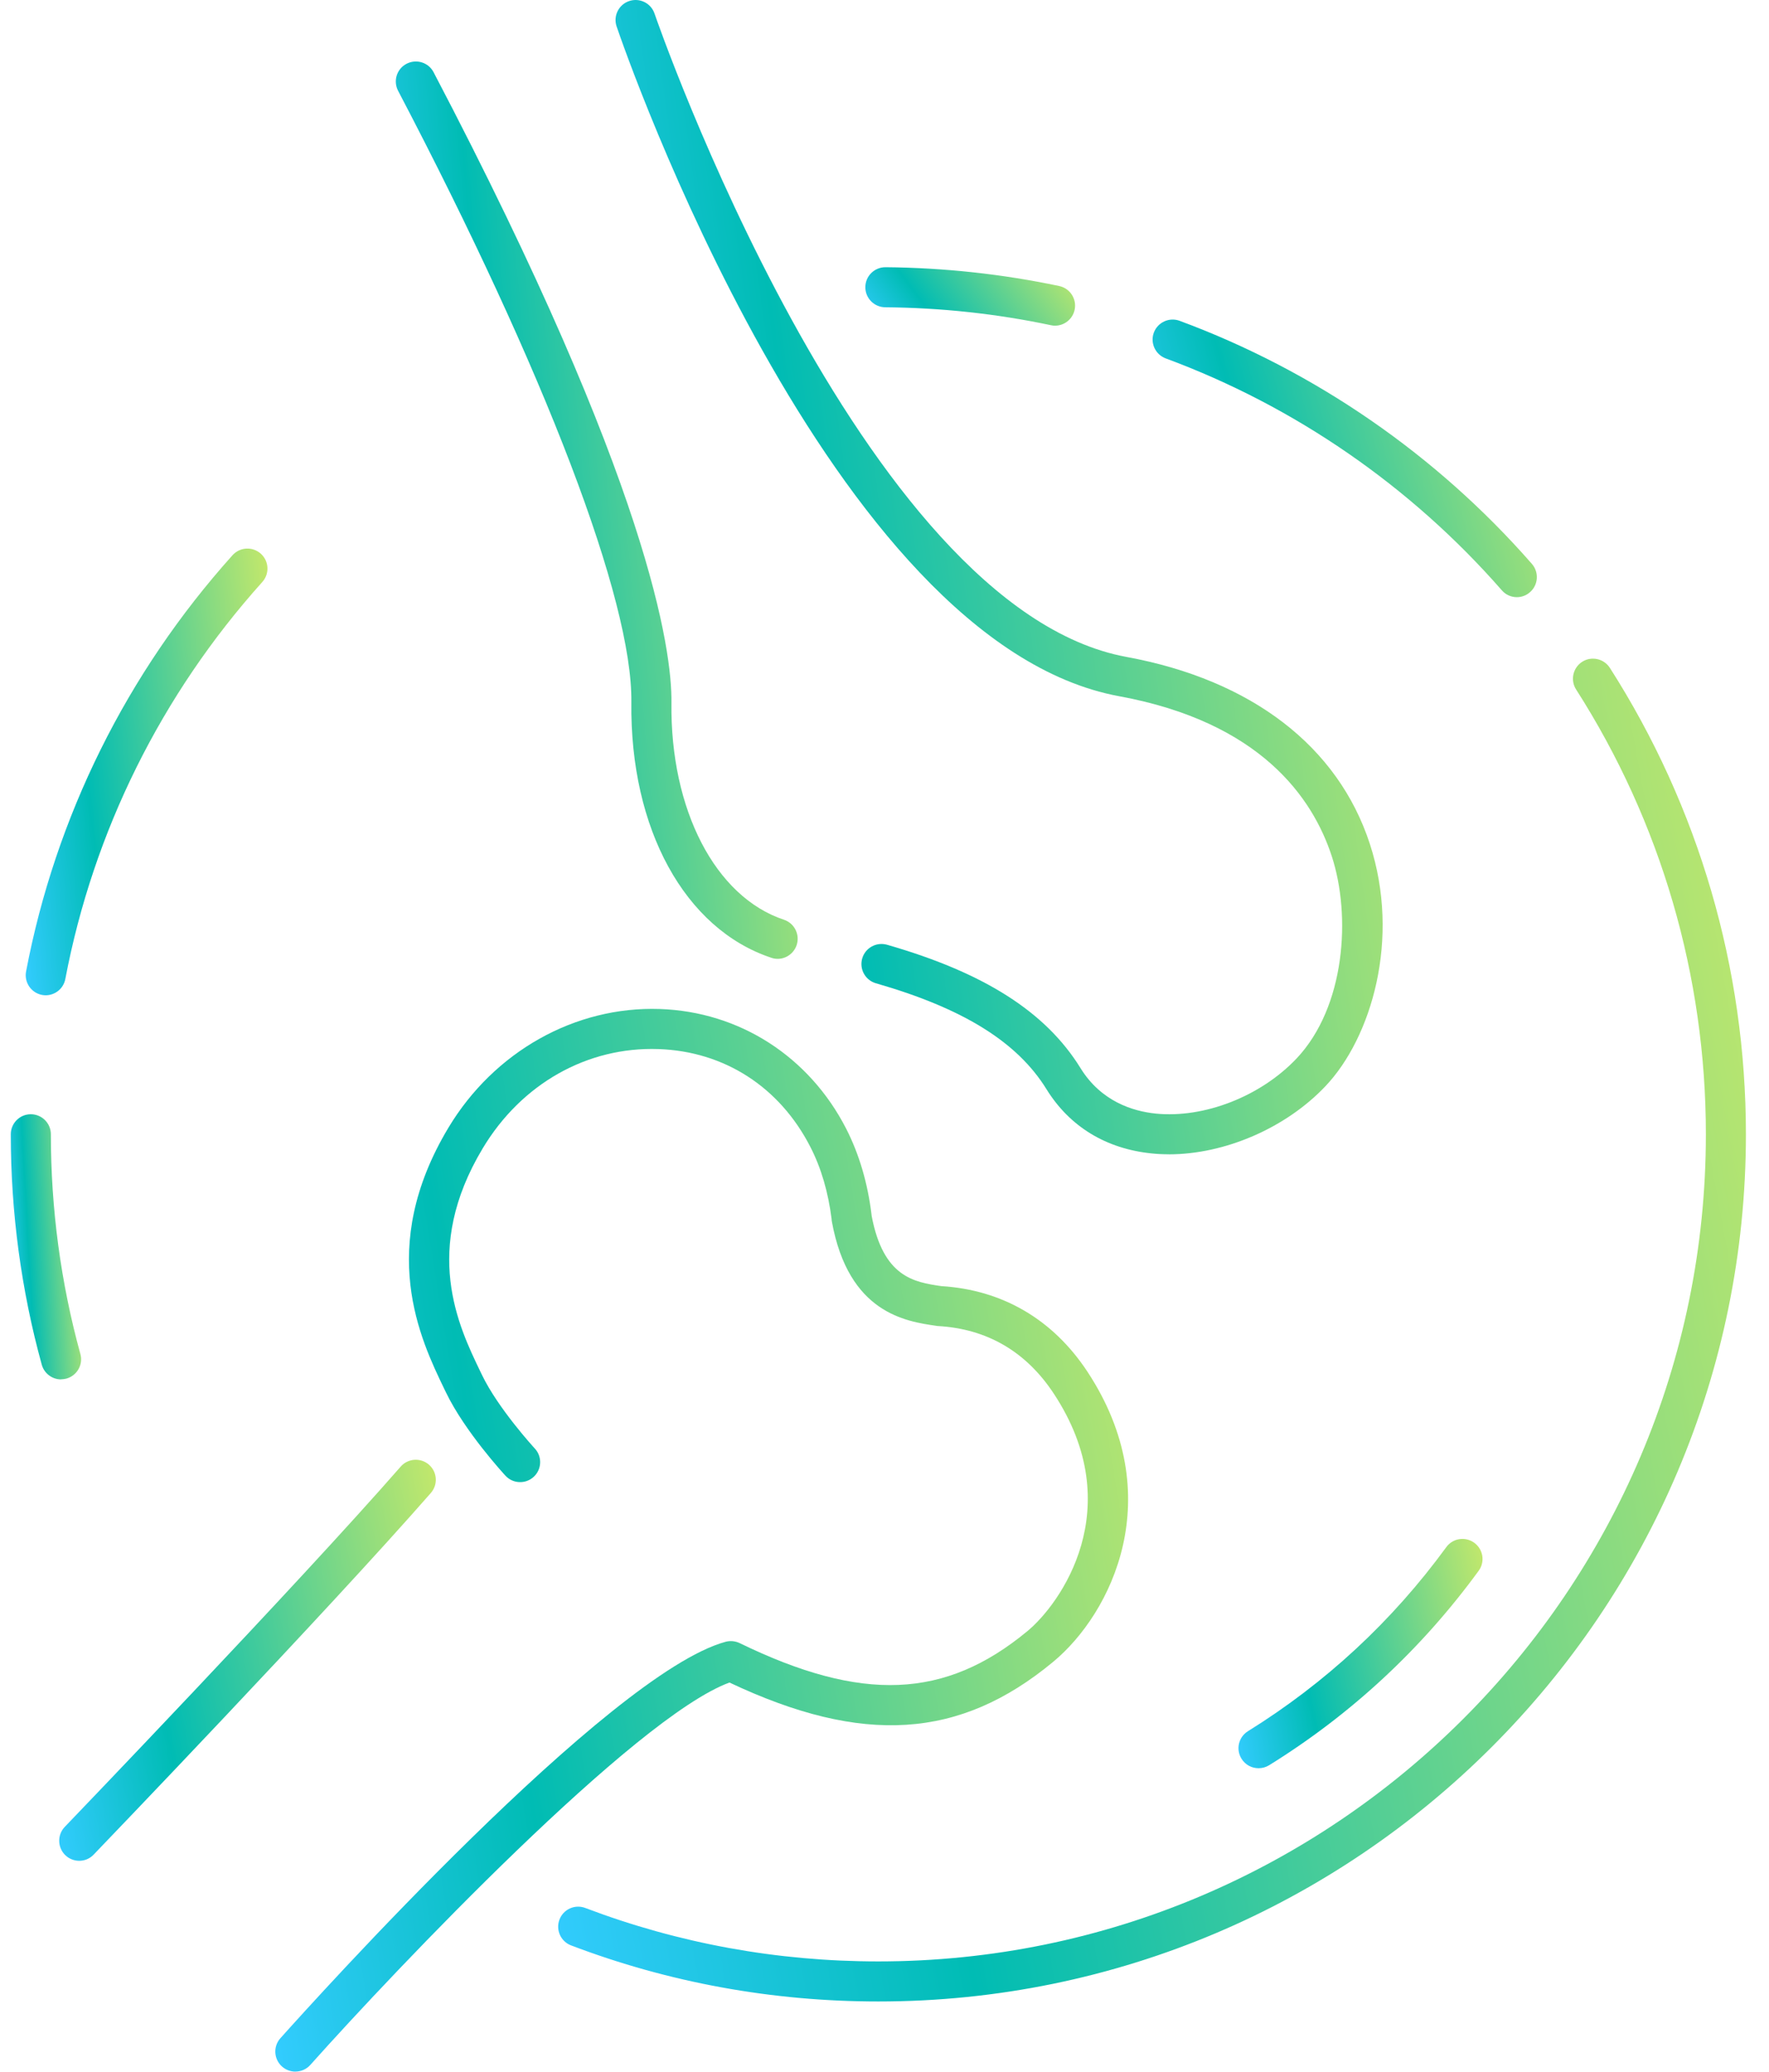
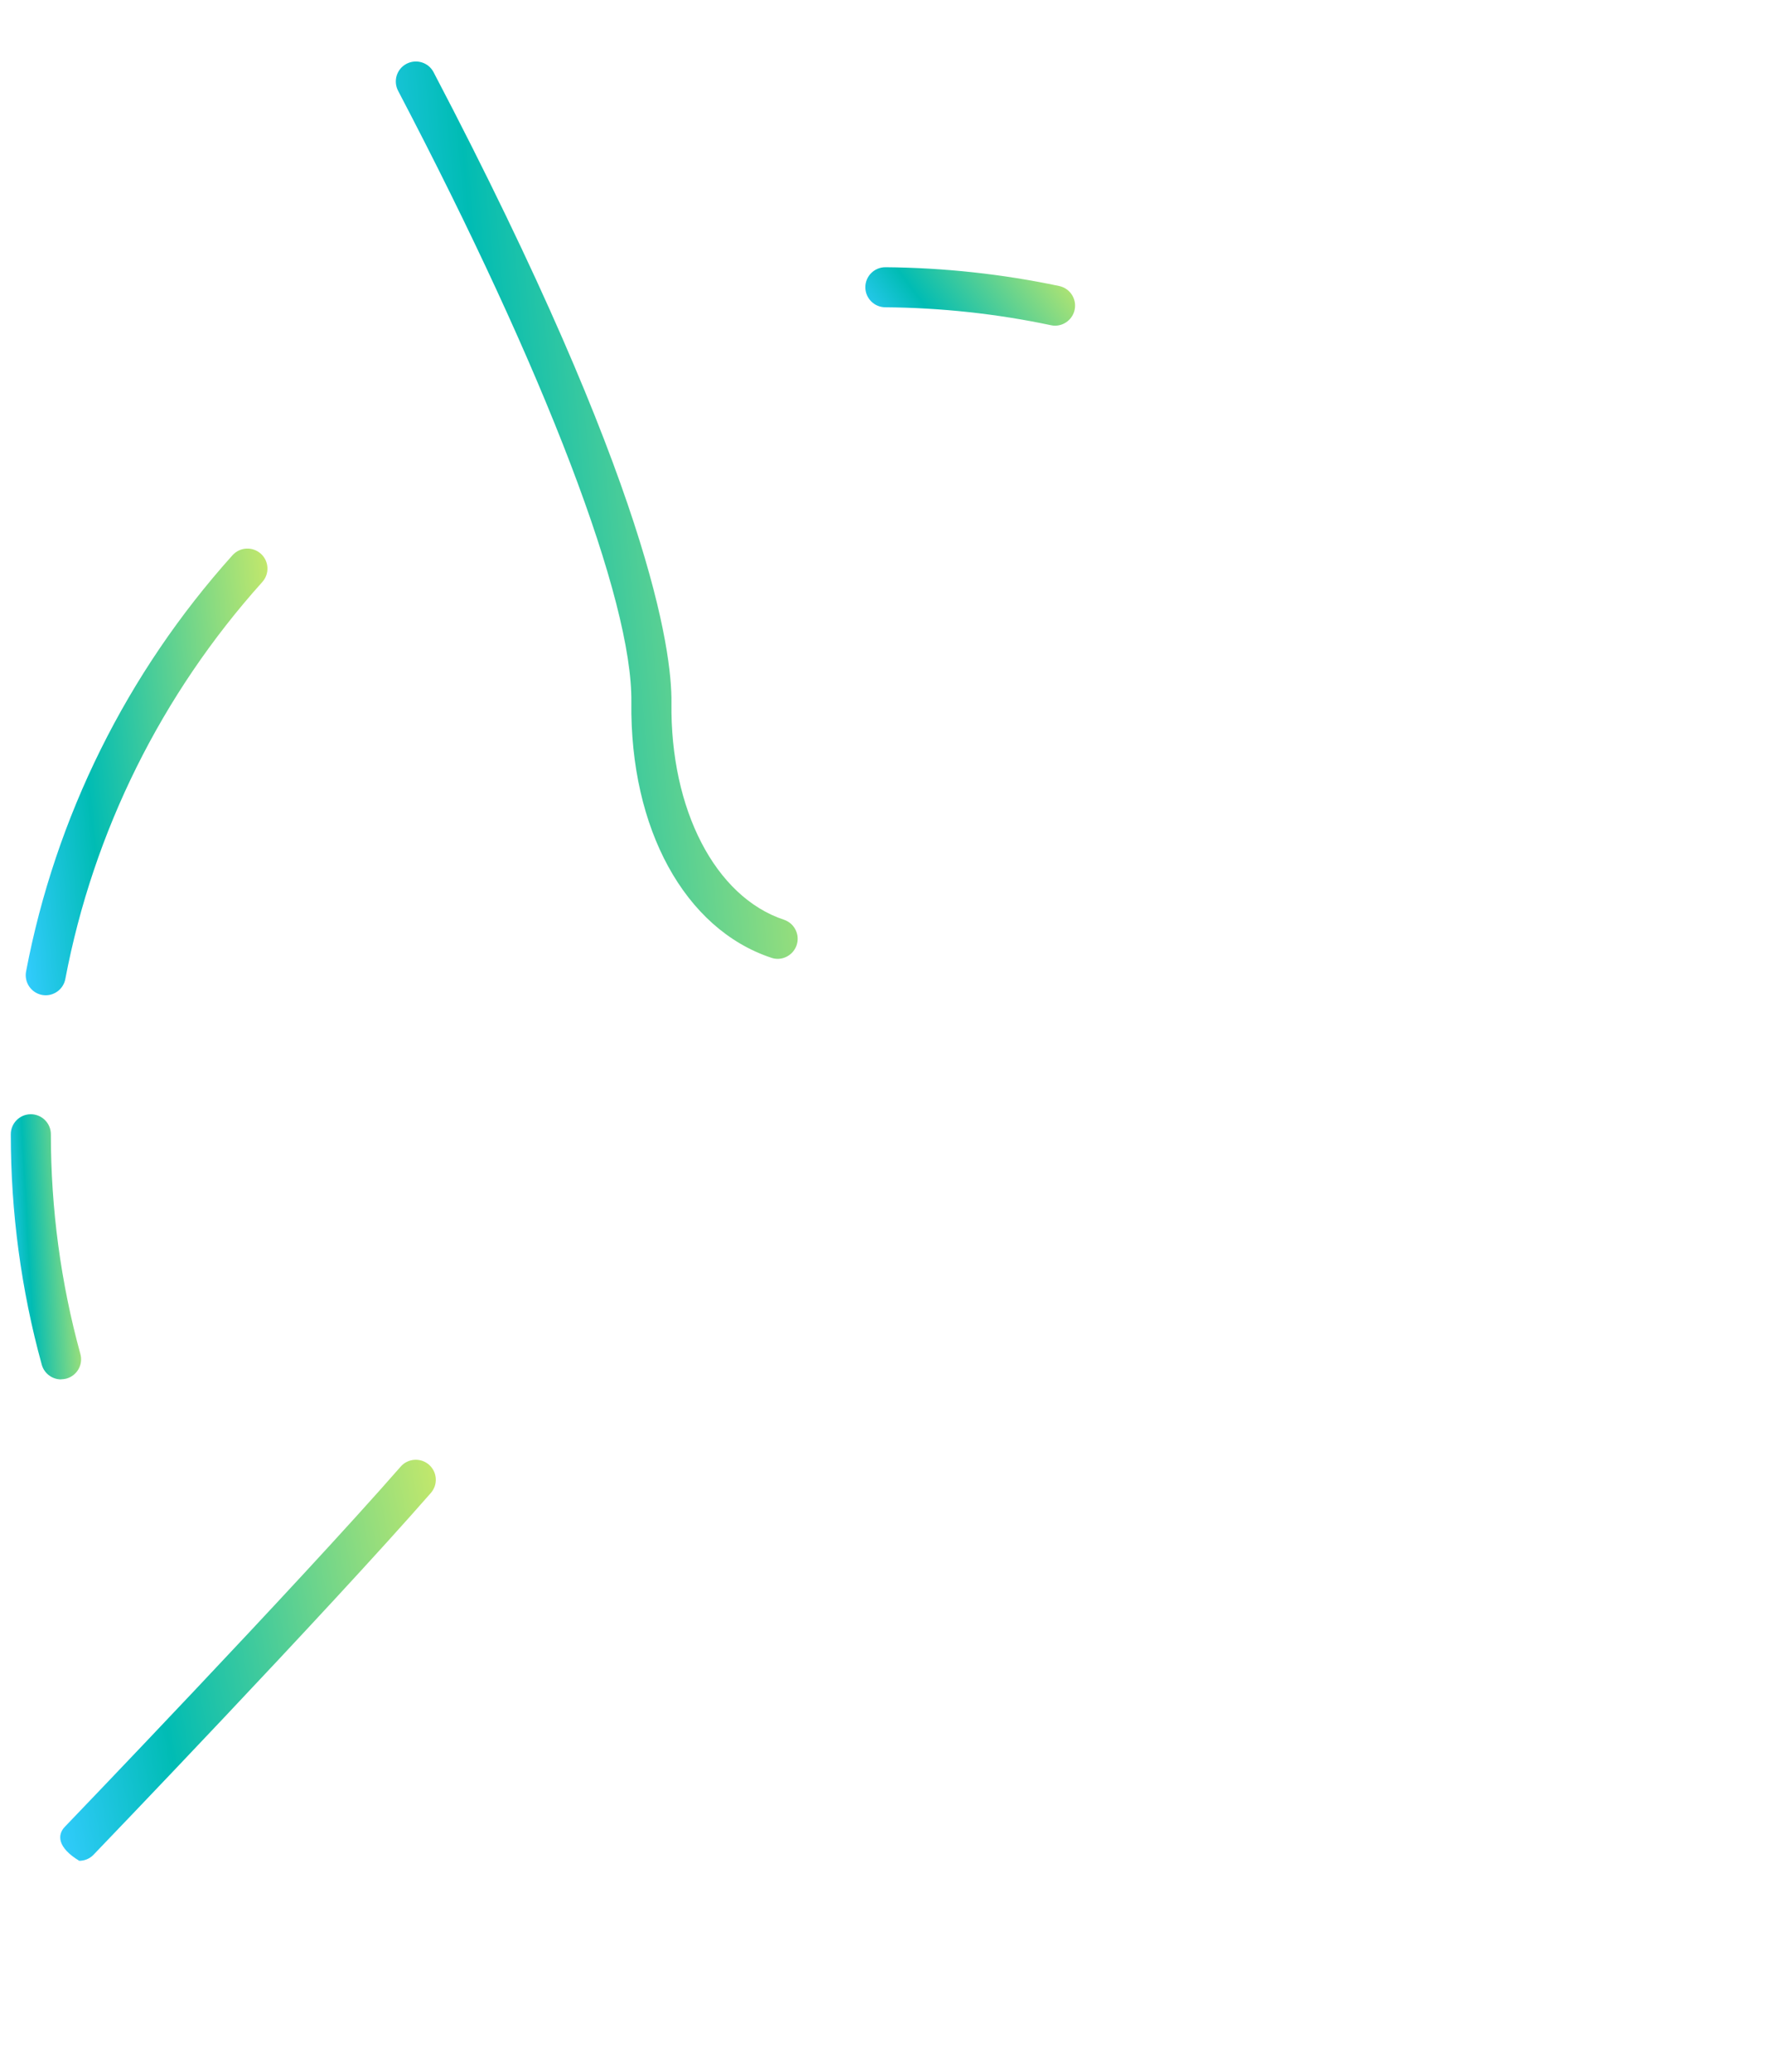
<svg xmlns="http://www.w3.org/2000/svg" width="41" height="48" viewBox="0 0 41 48" fill="none">
  <g id="Anatomy / 10">
    <g id="Group">
-       <path id="Vector" d="M1.837 43.11C1.721 43.11 1.605 43.067 1.515 42.981C1.33 42.803 1.324 42.509 1.501 42.324C1.554 42.268 6.891 36.718 9.287 33.977C9.455 33.785 9.749 33.765 9.942 33.933C10.135 34.102 10.155 34.394 9.986 34.588C7.575 37.344 2.225 42.911 2.17 42.967C2.079 43.063 1.958 43.11 1.835 43.11H1.837Z" fill="url(#paint0_linear_9126_32)" />
-       <path id="Vector_2" d="M6.846 47.994C6.735 47.994 6.626 47.955 6.536 47.876C6.345 47.705 6.328 47.412 6.498 47.221C7.269 46.359 14.109 38.77 16.817 38.036C16.925 38.007 17.04 38.018 17.142 38.066C19.976 39.444 21.908 39.364 23.811 37.79C24.574 37.16 26.172 34.942 24.425 32.289C23.783 31.314 22.879 30.786 21.741 30.721C21.727 30.721 21.714 30.72 21.701 30.716C20.99 30.613 19.667 30.422 19.28 28.3C19.277 28.28 19.274 28.262 19.274 28.242C19.196 27.622 19.033 27.061 18.784 26.576C18.072 25.183 16.787 24.355 15.259 24.304C13.61 24.248 12.086 25.107 11.188 26.604C9.775 28.958 10.624 30.718 11.13 31.769L11.17 31.852C11.545 32.633 12.387 33.55 12.396 33.559C12.57 33.747 12.558 34.041 12.37 34.214C12.182 34.388 11.887 34.376 11.715 34.188C11.677 34.147 10.769 33.16 10.334 32.254L10.294 32.172C9.745 31.032 8.722 28.909 10.393 26.126C11.452 24.363 13.328 23.309 15.292 23.376C17.14 23.438 18.756 24.477 19.614 26.153C19.914 26.742 20.113 27.415 20.201 28.153C20.201 28.156 20.201 28.159 20.201 28.162C20.469 29.587 21.181 29.704 21.817 29.796C23.235 29.883 24.405 30.568 25.203 31.778C27.102 34.661 25.766 37.379 24.405 38.504C22.245 40.292 19.993 40.437 16.907 38.98C14.72 39.781 9.188 45.605 7.193 47.838C7.102 47.941 6.974 47.993 6.847 47.993L6.846 47.994Z" fill="url(#paint1_linear_9126_32)" />
+       <path id="Vector" d="M1.837 43.11C1.33 42.803 1.324 42.509 1.501 42.324C1.554 42.268 6.891 36.718 9.287 33.977C9.455 33.785 9.749 33.765 9.942 33.933C10.135 34.102 10.155 34.394 9.986 34.588C7.575 37.344 2.225 42.911 2.17 42.967C2.079 43.063 1.958 43.11 1.835 43.11H1.837Z" fill="url(#paint0_linear_9126_32)" />
    </g>
    <g id="Group_2">
-       <path id="Vector_3" d="M27.093 26.742C26.958 26.742 26.824 26.736 26.692 26.722C25.633 26.614 24.791 26.1 24.255 25.235C23.579 24.14 22.322 23.36 20.301 22.78C20.055 22.709 19.913 22.453 19.983 22.206C20.054 21.96 20.309 21.818 20.558 21.887C22.812 22.535 24.239 23.443 25.044 24.747C25.521 25.518 26.254 25.744 26.785 25.799C27.908 25.912 29.218 25.401 30.049 24.524C31.183 23.325 31.317 21.213 30.866 19.835C30.422 18.476 29.206 16.73 25.94 16.13C19.235 14.896 14.49 1.196 14.291 0.613C14.209 0.371 14.338 0.107 14.581 0.025C14.824 -0.058 15.088 0.072 15.17 0.315C15.217 0.453 19.934 14.083 26.107 15.219C29.006 15.752 31.009 17.289 31.748 19.548C32.47 21.759 31.78 24.046 30.722 25.162C29.8 26.137 28.384 26.743 27.09 26.743L27.093 26.742Z" fill="url(#paint2_linear_9126_32)" />
      <path id="Vector_4" d="M18.023 22.214C17.974 22.214 17.925 22.206 17.877 22.189C15.871 21.524 14.598 19.2 14.633 16.268C14.662 13.912 12.641 8.617 9.227 2.104C9.108 1.876 9.195 1.596 9.422 1.478C9.65 1.359 9.931 1.446 10.049 1.673C15.067 11.247 15.575 15.076 15.562 16.278C15.531 18.76 16.58 20.781 18.17 21.308C18.413 21.389 18.544 21.651 18.464 21.895C18.399 22.089 18.218 22.214 18.024 22.214H18.023Z" fill="url(#paint3_linear_9126_32)" />
    </g>
    <g id="Group_3">
-       <path id="Vector_5" d="M29.168 40.965C29.014 40.965 28.862 40.888 28.774 40.745C28.639 40.527 28.706 40.242 28.924 40.107C30.724 38.99 32.27 37.556 33.52 35.844C33.67 35.636 33.962 35.591 34.169 35.742C34.377 35.894 34.423 36.184 34.271 36.391C32.951 38.2 31.317 39.716 29.416 40.895C29.34 40.942 29.255 40.965 29.171 40.965H29.168Z" fill="url(#paint4_linear_9126_32)" />
-       <path id="Vector_6" d="M20.358 46.369C17.903 46.369 15.505 45.933 13.236 45.07C12.996 44.979 12.876 44.711 12.967 44.471C13.058 44.232 13.325 44.111 13.566 44.203C15.732 45.025 18.015 45.441 20.358 45.441C30.933 45.441 39.537 36.846 39.537 26.279C39.537 22.612 38.497 19.048 36.529 15.973C36.391 15.758 36.455 15.47 36.67 15.332C36.886 15.194 37.174 15.258 37.312 15.473C39.374 18.698 40.465 22.435 40.465 26.279C40.465 37.357 31.445 46.369 20.358 46.369Z" fill="url(#paint5_linear_9126_32)" />
-       <path id="Vector_7" d="M35.156 13.835C35.027 13.835 34.898 13.781 34.807 13.675C32.699 11.266 30.006 9.408 27.017 8.303C26.777 8.213 26.654 7.946 26.742 7.707C26.832 7.466 27.099 7.344 27.339 7.432C30.472 8.591 33.296 10.539 35.505 13.064C35.673 13.257 35.654 13.551 35.461 13.719C35.373 13.797 35.264 13.835 35.156 13.835Z" fill="url(#paint6_linear_9126_32)" />
      <path id="Vector_8" d="M24.453 7.545C24.421 7.545 24.389 7.542 24.356 7.534C23.102 7.269 21.81 7.129 20.517 7.119C20.261 7.117 20.054 6.908 20.056 6.652C20.057 6.397 20.265 6.191 20.52 6.191H20.524C21.88 6.202 23.233 6.349 24.548 6.626C24.799 6.679 24.96 6.925 24.907 7.176C24.861 7.395 24.667 7.545 24.453 7.545Z" fill="url(#paint7_linear_9126_32)" />
    </g>
    <g id="Group_4">
      <path id="Vector_9" d="M1.06 23.058C1.032 23.058 1.003 23.055 0.974 23.05C0.722 23.002 0.557 22.759 0.604 22.508C1.285 18.924 2.94 15.589 5.389 12.863C5.561 12.672 5.854 12.657 6.045 12.828C6.236 12.999 6.251 13.292 6.08 13.483C3.743 16.083 2.163 19.264 1.514 22.681C1.472 22.903 1.277 23.058 1.059 23.058H1.06Z" fill="url(#paint8_linear_9126_32)" />
      <path id="Vector_10" d="M1.415 31.957C1.212 31.957 1.025 31.822 0.968 31.616C0.491 29.886 0.25 28.09 0.25 26.278C0.25 26.022 0.458 25.814 0.714 25.814C0.971 25.814 1.179 26.022 1.179 26.278C1.179 28.006 1.409 29.719 1.863 31.369C1.931 31.616 1.786 31.87 1.538 31.939C1.497 31.949 1.455 31.955 1.415 31.955V31.957Z" fill="url(#paint9_linear_9126_32)" />
    </g>
  </g>
  <defs>
    <linearGradient id="paint0_linear_9126_32" x1="10.101" y1="33.819" x2="-0.049" y2="35.789" gradientUnits="userSpaceOnUse">
      <stop stop-color="#C4E86B" />
      <stop offset="0.707" stop-color="#00BCB4" />
      <stop offset="1" stop-color="#33CCFF" />
    </linearGradient>
    <linearGradient id="paint1_linear_9126_32" x1="26.146" y1="23.373" x2="2.936" y2="27.223" gradientUnits="userSpaceOnUse">
      <stop stop-color="#C4E86B" />
      <stop offset="0.707" stop-color="#00BCB4" />
      <stop offset="1" stop-color="#33CCFF" />
    </linearGradient>
    <linearGradient id="paint2_linear_9126_32" x1="32.045" y1="0" x2="10.991" y2="2.892" gradientUnits="userSpaceOnUse">
      <stop stop-color="#C4E86B" />
      <stop offset="0.707" stop-color="#00BCB4" />
      <stop offset="1" stop-color="#33CCFF" />
    </linearGradient>
    <linearGradient id="paint3_linear_9126_32" x1="18.488" y1="1.425" x2="7.345" y2="2.456" gradientUnits="userSpaceOnUse">
      <stop stop-color="#C4E86B" />
      <stop offset="0.707" stop-color="#00BCB4" />
      <stop offset="1" stop-color="#33CCFF" />
    </linearGradient>
    <linearGradient id="paint4_linear_9126_32" x1="34.361" y1="35.653" x2="27.851" y2="37.085" gradientUnits="userSpaceOnUse">
      <stop stop-color="#C4E86B" />
      <stop offset="0.707" stop-color="#00BCB4" />
      <stop offset="1" stop-color="#33CCFF" />
    </linearGradient>
    <linearGradient id="paint5_linear_9126_32" x1="40.465" y1="15.259" x2="8.323" y2="21.136" gradientUnits="userSpaceOnUse">
      <stop stop-color="#C4E86B" />
      <stop offset="0.707" stop-color="#00BCB4" />
      <stop offset="1" stop-color="#33CCFF" />
    </linearGradient>
    <linearGradient id="paint6_linear_9126_32" x1="35.619" y1="7.404" x2="25.687" y2="10.246" gradientUnits="userSpaceOnUse">
      <stop stop-color="#C4E86B" />
      <stop offset="0.707" stop-color="#00BCB4" />
      <stop offset="1" stop-color="#33CCFF" />
    </linearGradient>
    <linearGradient id="paint7_linear_9126_32" x1="24.917" y1="6.191" x2="21.134" y2="8.998" gradientUnits="userSpaceOnUse">
      <stop stop-color="#C4E86B" />
      <stop offset="0.707" stop-color="#00BCB4" />
      <stop offset="1" stop-color="#33CCFF" />
    </linearGradient>
    <linearGradient id="paint8_linear_9126_32" x1="6.199" y1="12.709" x2="-0.478" y2="13.456" gradientUnits="userSpaceOnUse">
      <stop stop-color="#C4E86B" />
      <stop offset="0.707" stop-color="#00BCB4" />
      <stop offset="1" stop-color="#33CCFF" />
    </linearGradient>
    <linearGradient id="paint9_linear_9126_32" x1="1.88" y1="25.814" x2="-0.081" y2="25.921" gradientUnits="userSpaceOnUse">
      <stop stop-color="#C4E86B" />
      <stop offset="0.707" stop-color="#00BCB4" />
      <stop offset="1" stop-color="#33CCFF" />
    </linearGradient>
  </defs>
</svg>